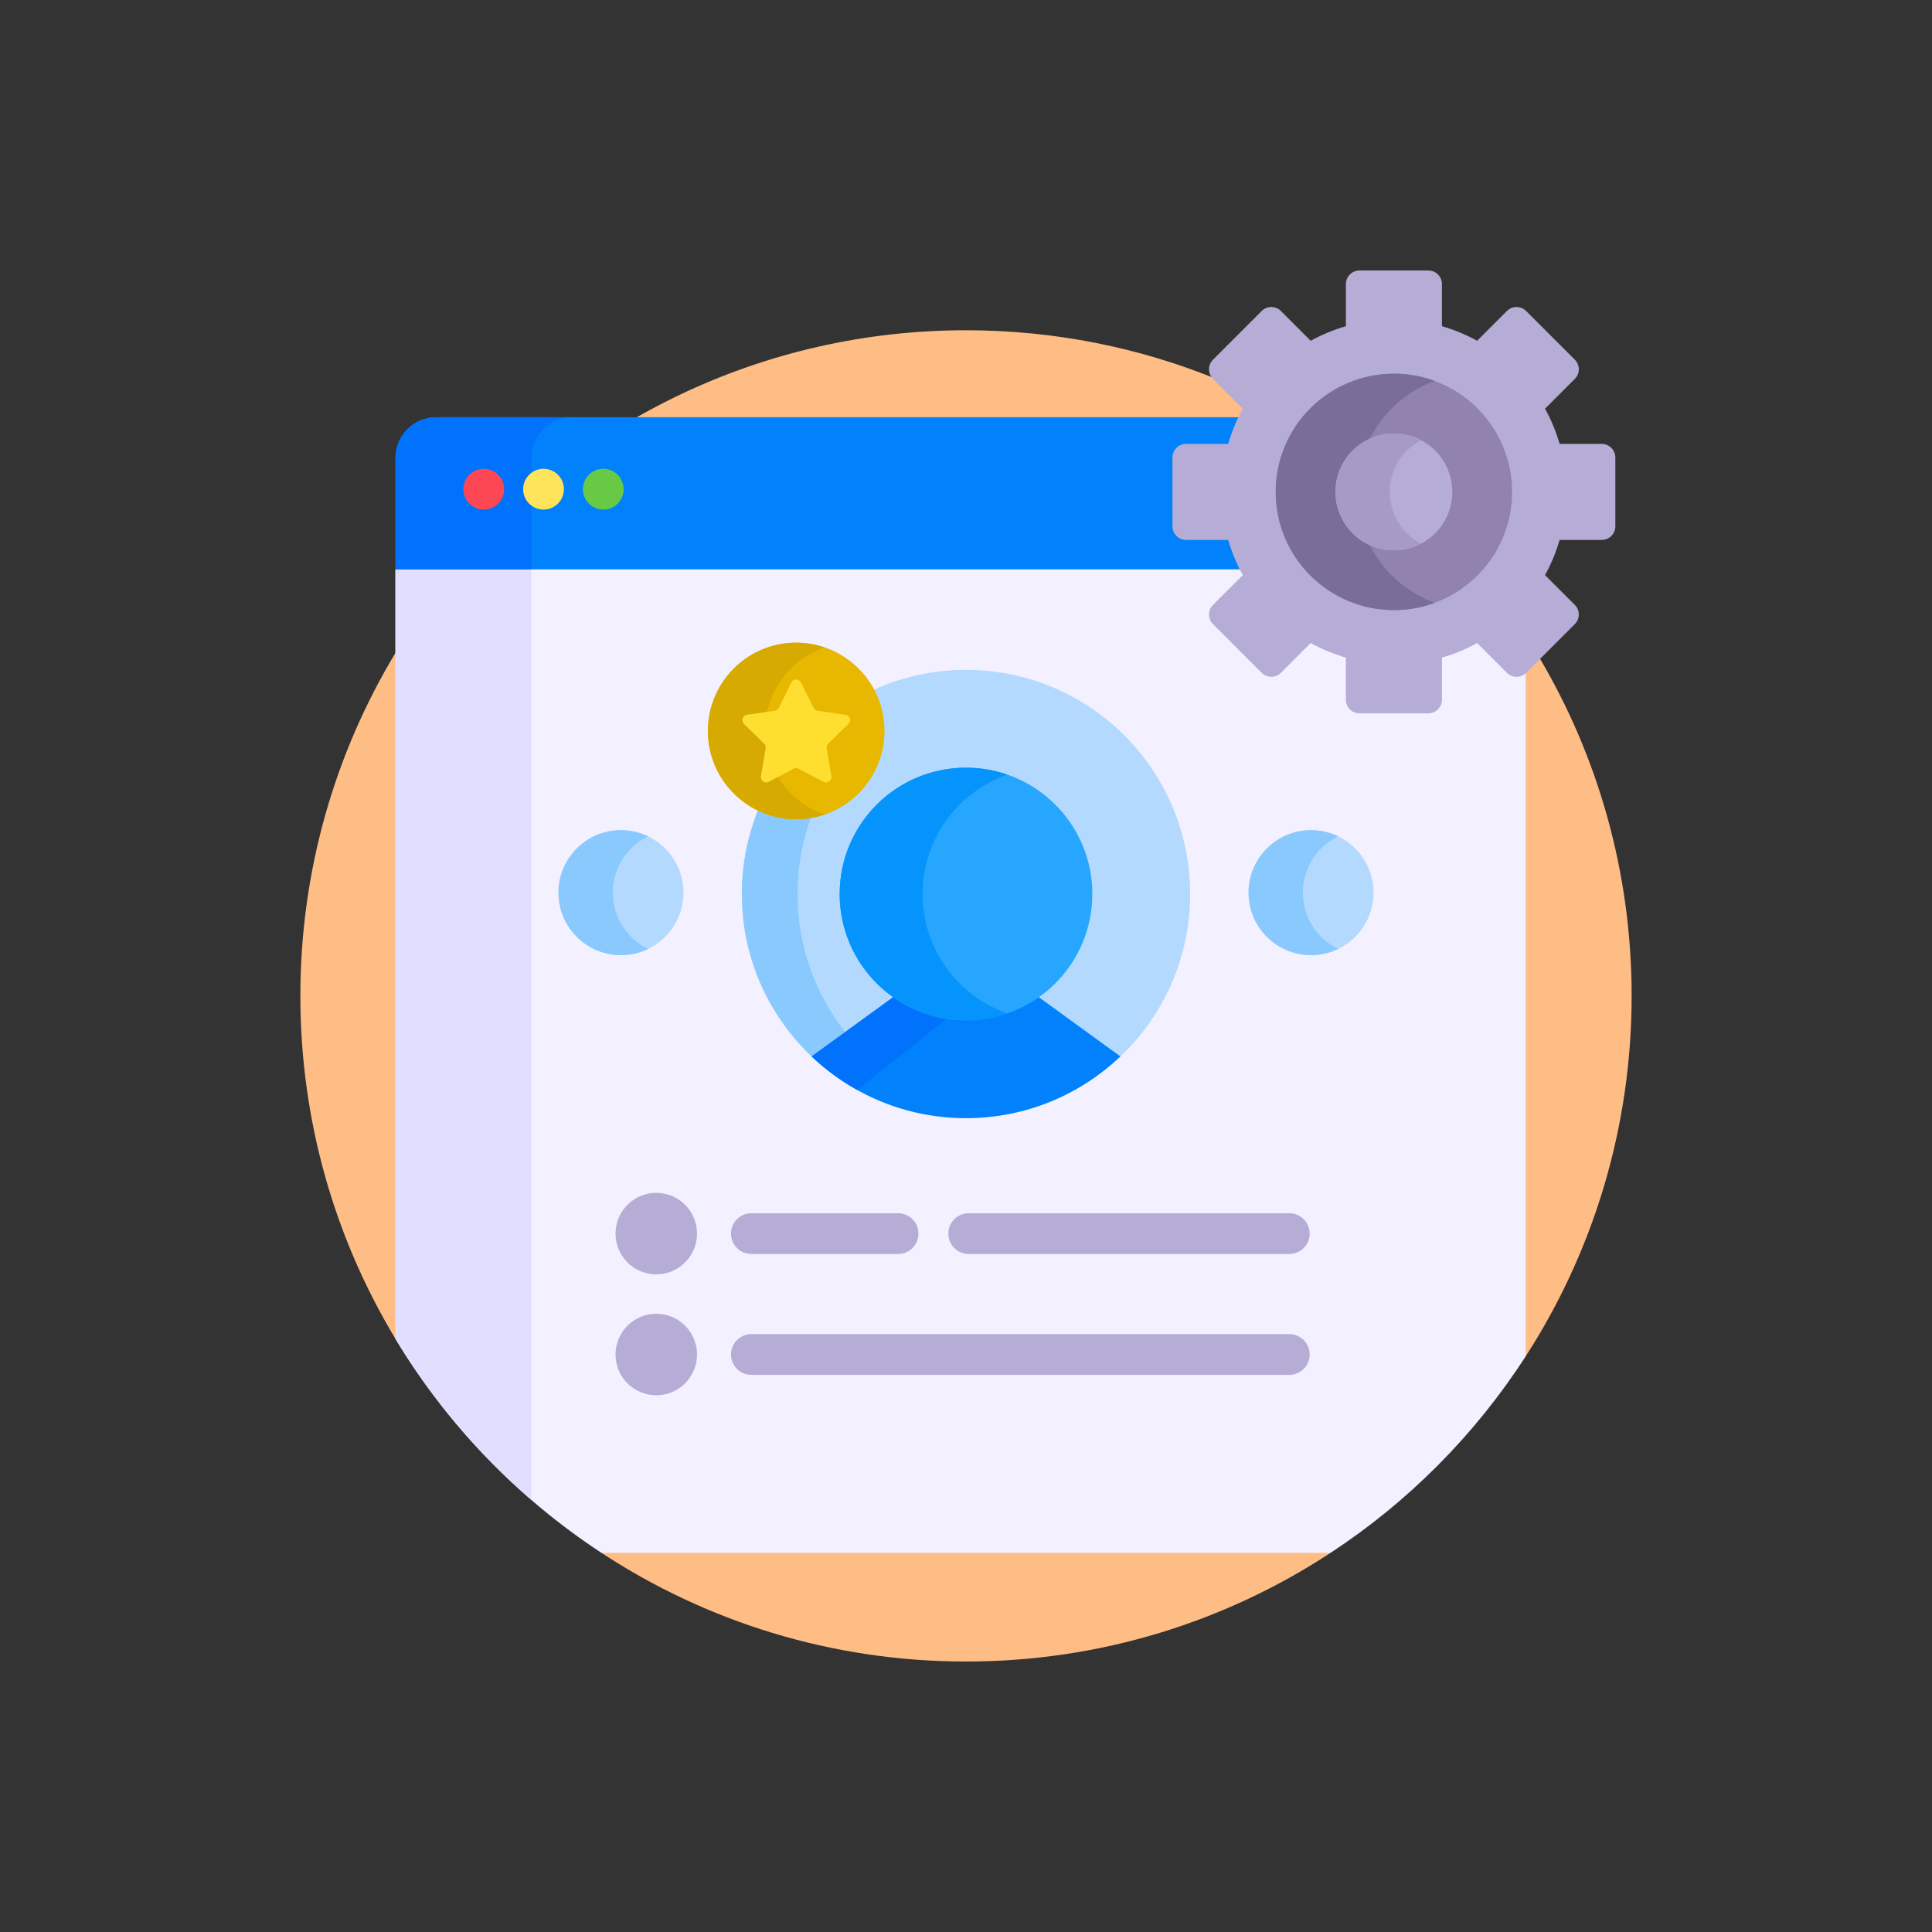
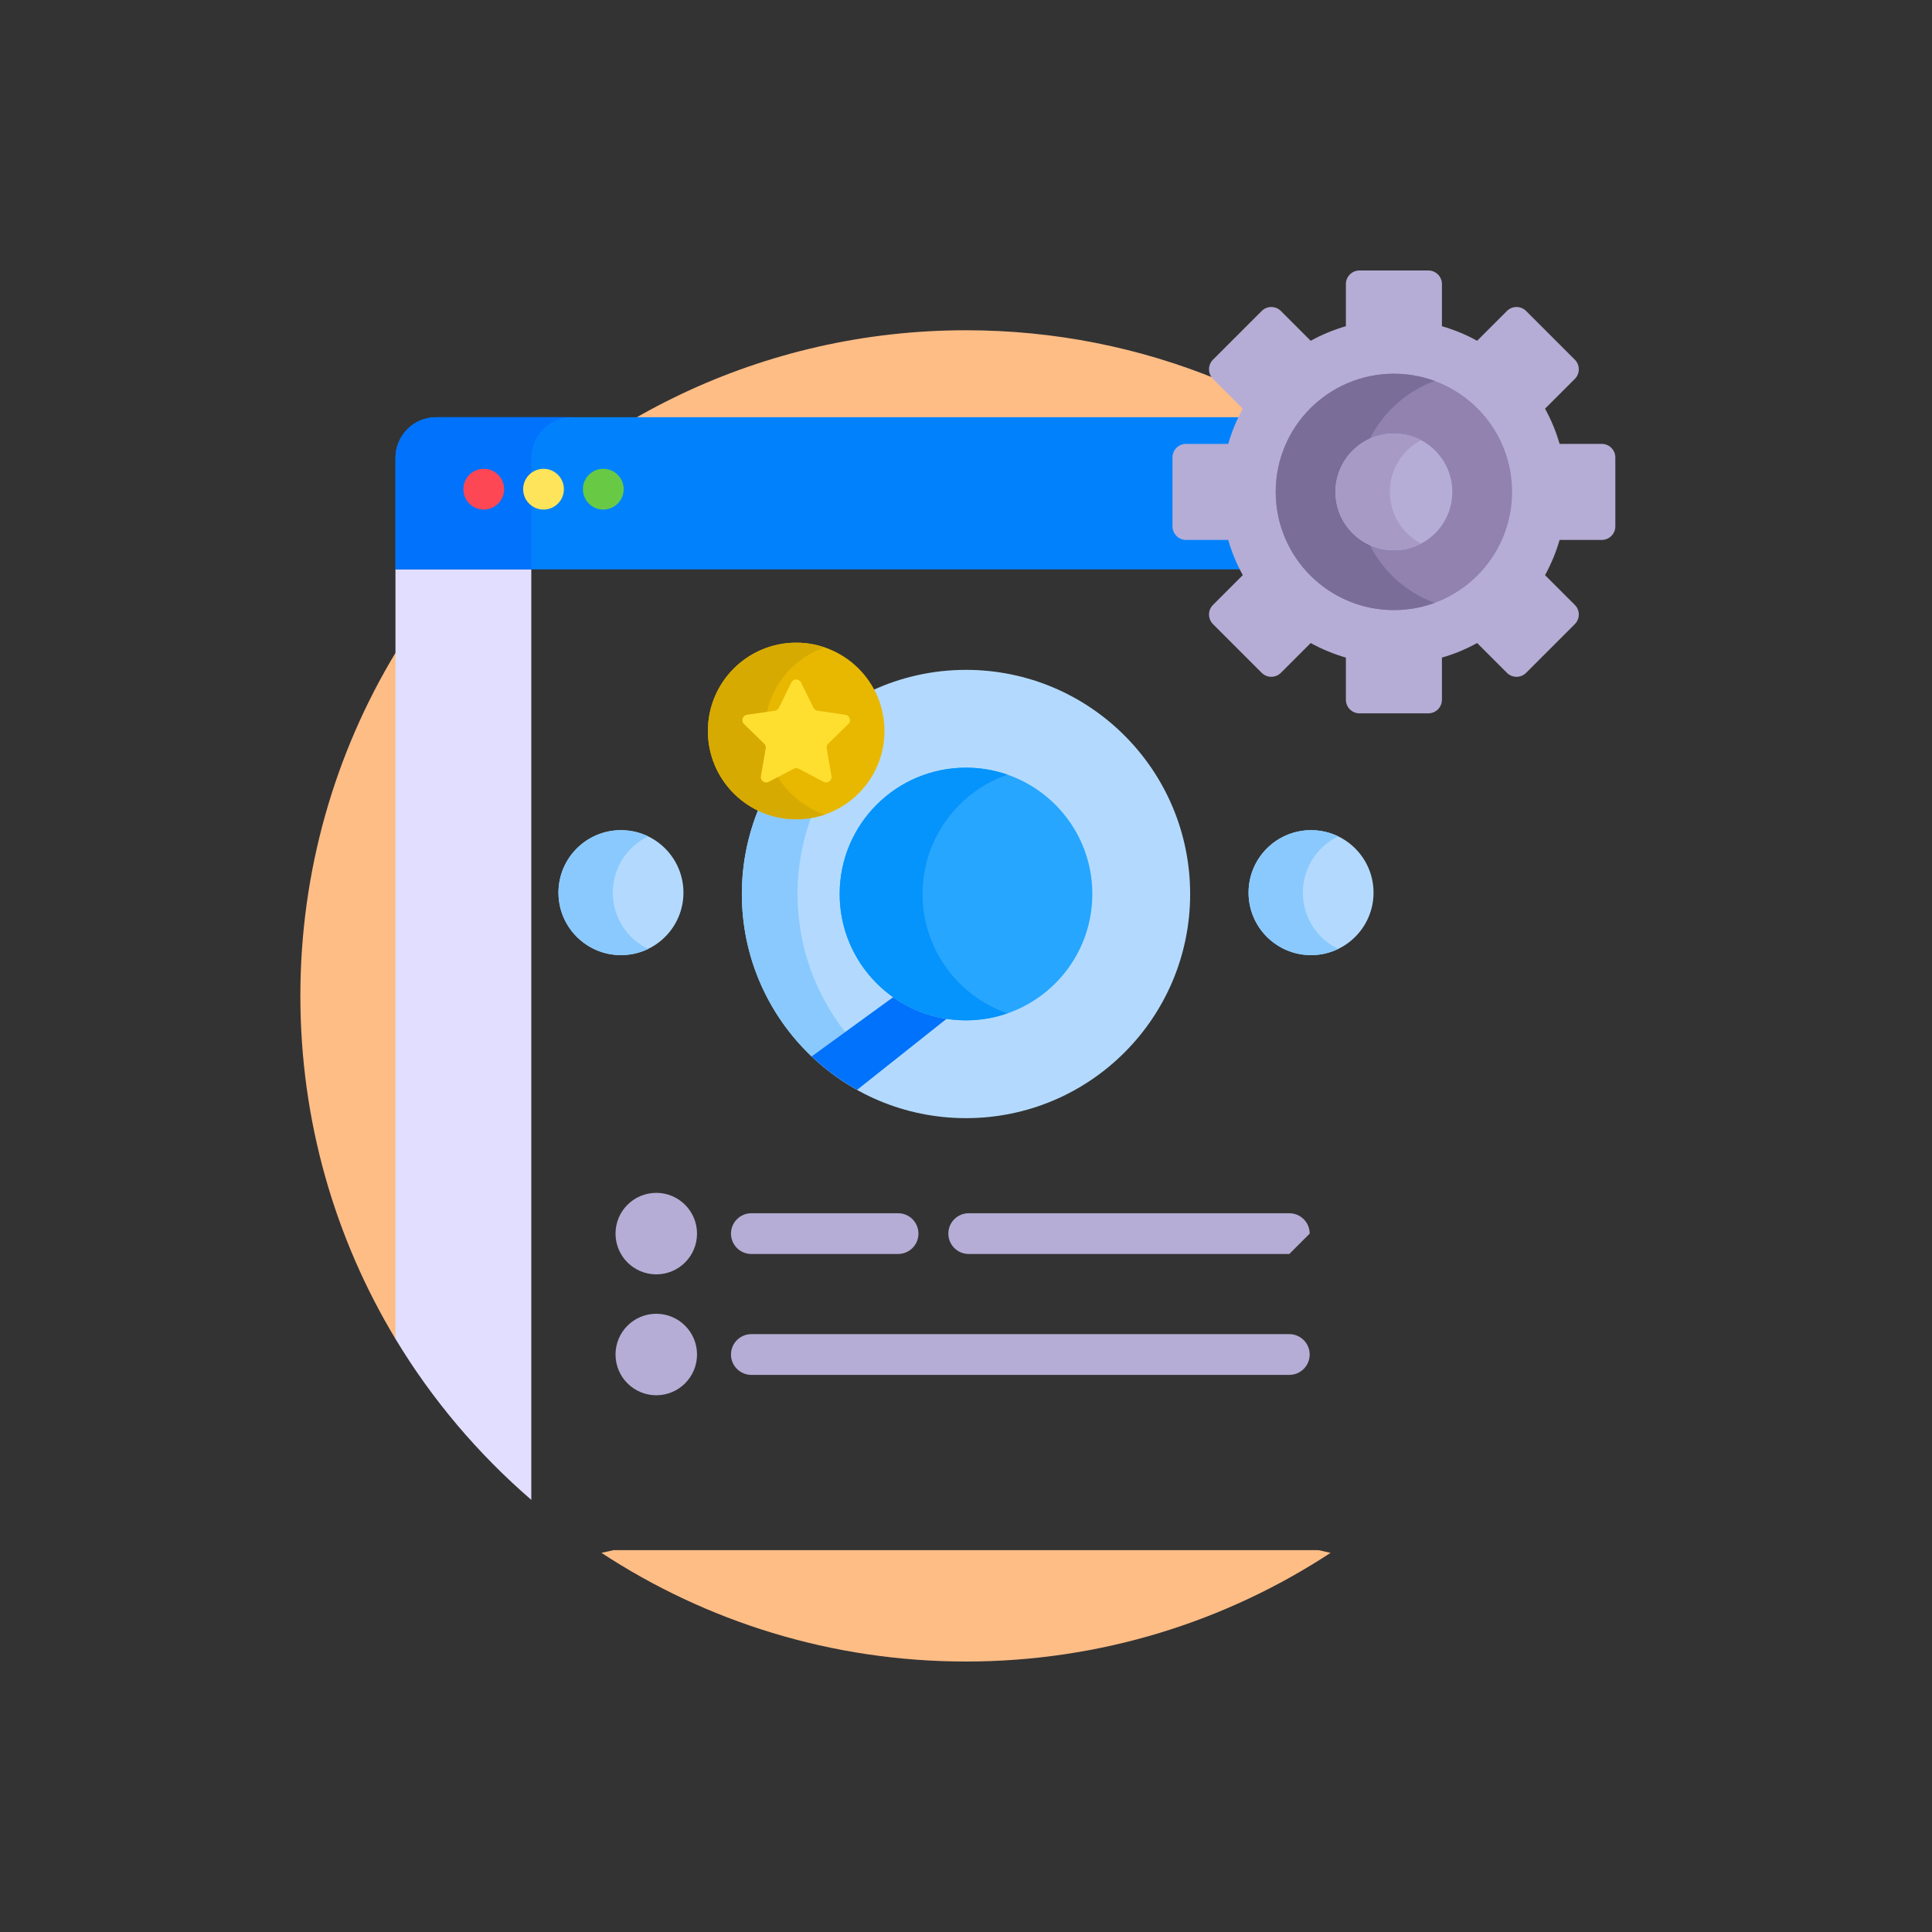
<svg xmlns="http://www.w3.org/2000/svg" width="200" height="200" viewBox="0 0 200 200" fill="none">
  <rect x="0" y="0" width="200" height="200" fill="#333333" stroke="none" />
  <g clip-path="url(#clip0_460_3255)">
    <path d="M41.219 68.742L40.938 67.587C34.69 77.957 31.094 90.105 31.094 103.094C31.094 116.083 34.69 128.231 40.938 138.601L41.219 137.389V68.742Z" fill="#FFBD86" />
-     <path d="M159.282 67.955L157.786 69.452C157.746 69.492 157.701 69.525 157.656 69.558V139.114L157.938 140.405C164.877 129.651 168.906 116.843 168.906 103.093C168.906 90.258 165.394 78.244 159.282 67.955Z" fill="#FFBD86" />
    <path d="M63.52 160.469L62.262 160.75C73.103 167.861 86.067 172 100.001 172C113.934 172 126.899 167.861 137.74 160.75L136.482 160.469H63.52Z" fill="#FFBD86" />
    <path d="M127.414 55.815L127.355 55.611H122.781C122.161 55.611 121.656 55.107 121.656 54.486V47.357C121.656 46.736 122.161 46.232 122.781 46.232H127.355L127.414 46.029C127.776 44.777 128.276 43.57 128.898 42.443L129 42.257L126.012 39.27C117.986 35.994 109.205 34.188 100 34.188C78.879 34.188 59.982 43.693 47.342 58.656H128.514C128.069 57.747 127.698 56.795 127.414 55.815Z" fill="#FFBD86" />
-     <path d="M157.786 69.452C157.573 69.665 157.291 69.782 156.99 69.782C156.689 69.782 156.407 69.665 156.194 69.452L152.961 66.219L152.776 66.321C151.648 66.943 150.441 67.442 149.189 67.805L148.986 67.864V72.438C148.986 73.058 148.482 73.563 147.861 73.563H140.732C140.111 73.563 139.607 73.058 139.607 72.438V67.864L139.404 67.805C138.152 67.442 136.945 66.943 135.817 66.321L135.632 66.219L132.399 69.452C132.187 69.665 131.904 69.782 131.603 69.782C131.303 69.782 131.02 69.665 130.808 69.452L125.766 64.411C125.328 63.972 125.328 63.258 125.766 62.82L128.999 59.586L128.897 59.401C128.763 59.157 128.636 58.908 128.513 58.657H42.414L40.938 58.938V138.601C46.293 147.49 53.598 155.068 62.261 160.75H137.739C145.809 155.457 152.703 148.518 157.938 140.406V69.3L157.786 69.452Z" fill="#F3F0FF" />
    <path d="M40.938 58.938V138.601C44.72 144.879 49.48 150.5 55 155.265V58.938H40.938Z" fill="#E2DEFF" />
    <path d="M127.414 55.815L127.355 55.611H122.781C122.161 55.611 121.656 55.107 121.656 54.486V47.357C121.656 46.736 122.161 46.232 122.781 46.232H127.355L127.414 46.029C127.698 45.048 128.068 44.096 128.514 43.187H45.156C42.826 43.187 40.938 45.076 40.938 47.406V58.937H128.659C128.149 57.943 127.727 56.898 127.414 55.815Z" fill="#0182FC" />
    <path d="M59.219 43.188H45.156C42.826 43.188 40.938 45.076 40.938 47.406V58.938H55V47.406C55 45.076 56.889 43.188 59.219 43.188Z" fill="#0172FB" />
    <path d="M50.078 52.75C51.243 52.75 52.188 51.806 52.188 50.641C52.188 49.476 51.243 48.531 50.078 48.531C48.913 48.531 47.969 49.476 47.969 50.641C47.969 51.806 48.913 52.75 50.078 52.75Z" fill="#FD4755" />
    <path d="M56.266 52.75C57.431 52.75 58.375 51.806 58.375 50.641C58.375 49.476 57.431 48.531 56.266 48.531C55.101 48.531 54.156 49.476 54.156 50.641C54.156 51.806 55.101 52.75 56.266 52.75Z" fill="#FEE45A" />
    <path d="M62.453 52.75C63.618 52.75 64.562 51.806 64.562 50.641C64.562 49.476 63.618 48.531 62.453 48.531C61.288 48.531 60.344 49.476 60.344 50.641C60.344 51.806 61.288 52.75 62.453 52.75Z" fill="#68CA44" />
    <path d="M100 69.344C96.51 69.344 93.203 70.119 90.234 71.499C90.902 72.743 91.281 74.164 91.281 75.672C91.281 80.557 87.307 84.531 82.422 84.531C81.041 84.531 79.734 84.213 78.568 83.648C77.429 86.389 76.797 89.394 76.797 92.547C76.797 105.361 87.185 115.75 100 115.75C112.815 115.75 123.203 105.361 123.203 92.547C123.203 79.732 112.815 69.344 100 69.344Z" fill="#B3DAFE" />
    <path d="M84.019 109.361L87.494 106.836C84.407 102.898 82.562 97.94 82.562 92.547C82.562 89.671 83.093 86.92 84.05 84.379C83.522 84.478 82.978 84.531 82.422 84.531C81.041 84.531 79.734 84.213 78.568 83.648C77.429 86.389 76.797 89.394 76.797 92.547C76.797 99.166 79.573 105.134 84.019 109.361C84.019 109.361 84.02 109.361 84.019 109.361Z" fill="#8AC9FE" />
-     <path d="M107.296 103.051C105.225 104.494 102.71 105.344 100 105.344C97.29 105.344 94.775 104.494 92.704 103.051L84.019 109.36C88.181 113.317 93.805 115.75 100 115.75C106.195 115.75 111.819 113.317 115.981 109.36L107.296 103.051Z" fill="#0182FC" />
    <path d="M92.459 103.229L84.019 109.36C85.431 110.702 87.014 111.864 88.727 112.82L97.985 105.47C95.949 105.155 94.071 104.368 92.459 103.229Z" fill="#0172FB" />
    <path d="M100 105.625C107.223 105.625 113.078 99.77 113.078 92.547C113.078 85.324 107.223 79.469 100 79.469C92.777 79.469 86.922 85.324 86.922 92.547C86.922 99.77 92.777 105.625 100 105.625Z" fill="#26A6FE" />
    <path d="M95.5 92.547C95.5 86.827 99.174 81.968 104.289 80.192C102.945 79.725 101.503 79.469 100 79.469C92.777 79.469 86.922 85.324 86.922 92.547C86.922 99.77 92.777 105.625 100 105.625C101.503 105.625 102.945 105.368 104.289 104.902C99.174 103.126 95.5 98.267 95.5 92.547Z" fill="#0593FC" />
    <path d="M165.812 45.951H161.45C161.08 44.671 160.573 43.45 159.942 42.307L163.026 39.223C163.575 38.674 163.575 37.784 163.026 37.234L157.984 32.193C157.435 31.644 156.545 31.644 155.996 32.193L152.912 35.277C151.768 34.646 150.547 34.139 149.268 33.769V29.406C149.268 28.63 148.638 28 147.862 28H140.732C139.956 28 139.326 28.63 139.326 29.406V33.769C138.047 34.139 136.826 34.646 135.682 35.277L132.598 32.193C132.049 31.644 131.159 31.644 130.61 32.193L125.568 37.234C125.019 37.784 125.019 38.674 125.568 39.223L128.652 42.307C128.021 43.45 127.514 44.672 127.144 45.951H122.781C122.005 45.951 121.375 46.581 121.375 47.357V54.486C121.375 55.263 122.005 55.893 122.781 55.893H127.144C127.514 57.172 128.021 58.393 128.652 59.537L125.568 62.62C125.019 63.17 125.019 64.06 125.568 64.609L130.609 69.651C131.159 70.2 132.049 70.2 132.598 69.651L135.682 66.567C136.825 67.198 138.047 67.704 139.326 68.075V72.438C139.326 73.214 139.956 73.844 140.732 73.844H147.861C148.638 73.844 149.268 73.214 149.268 72.438V68.075C150.547 67.705 151.768 67.198 152.912 66.567L155.995 69.651C156.545 70.2 157.435 70.2 157.984 69.651L163.026 64.609C163.575 64.06 163.575 63.17 163.026 62.621L159.942 59.537C160.573 58.393 161.079 57.172 161.449 55.893H165.812C166.589 55.893 167.219 55.263 167.219 54.487V47.357C167.219 46.581 166.589 45.951 165.812 45.951Z" fill="#B5ADD5" />
    <path d="M144.297 63.156C151.054 63.156 156.531 57.679 156.531 50.922C156.531 44.165 151.054 38.688 144.297 38.688C137.54 38.688 132.062 44.165 132.062 50.922C132.062 57.679 137.54 63.156 144.297 63.156Z" fill="#9182B0" />
    <path d="M141.806 56.427C139.711 55.478 138.25 53.372 138.25 50.922C138.25 48.471 139.711 46.366 141.806 45.416C143.196 42.664 145.594 40.508 148.516 39.434C147.2 38.951 145.78 38.687 144.297 38.687C137.54 38.687 132.062 44.165 132.062 50.922C132.062 57.678 137.54 63.156 144.297 63.156C145.78 63.156 147.2 62.892 148.516 62.409C145.594 61.336 143.196 59.18 141.806 56.427Z" fill="#7A6D98" />
    <path d="M144.297 56.969C147.636 56.969 150.344 54.261 150.344 50.922C150.344 47.582 147.636 44.875 144.297 44.875C140.957 44.875 138.25 47.582 138.25 50.922C138.25 54.261 140.957 56.969 144.297 56.969Z" fill="#B5ADD5" />
    <path d="M143.875 50.922C143.875 48.599 145.187 46.584 147.109 45.571C146.269 45.128 145.313 44.875 144.297 44.875C140.957 44.875 138.25 47.582 138.25 50.922C138.25 54.261 140.957 56.969 144.297 56.969C145.313 56.969 146.269 56.715 147.109 56.273C145.187 55.26 143.875 53.245 143.875 50.922Z" fill="#A79BC6" />
-     <path d="M133.469 129.812H100.281C99.116 129.812 98.172 128.868 98.172 127.703C98.172 126.538 99.116 125.594 100.281 125.594H133.469C134.634 125.594 135.578 126.538 135.578 127.703C135.578 128.868 134.634 129.812 133.469 129.812Z" fill="#B5ADD5" />
+     <path d="M133.469 129.812H100.281C99.116 129.812 98.172 128.868 98.172 127.703C98.172 126.538 99.116 125.594 100.281 125.594H133.469C134.634 125.594 135.578 126.538 135.578 127.703Z" fill="#B5ADD5" />
    <path d="M92.969 129.812H77.781C76.616 129.812 75.672 128.868 75.672 127.703C75.672 126.538 76.616 125.594 77.781 125.594H92.969C94.134 125.594 95.078 126.538 95.078 127.703C95.078 128.868 94.134 129.812 92.969 129.812Z" fill="#B5ADD5" />
    <path d="M67.938 131.922C70.267 131.922 72.156 130.033 72.156 127.703C72.156 125.373 70.267 123.484 67.938 123.484C65.608 123.484 63.719 125.373 63.719 127.703C63.719 130.033 65.608 131.922 67.938 131.922Z" fill="#B5ADD5" />
    <path d="M133.469 142.328H77.781C76.616 142.328 75.672 141.384 75.672 140.219C75.672 139.054 76.616 138.109 77.781 138.109H133.469C134.634 138.109 135.578 139.054 135.578 140.219C135.578 141.384 134.634 142.328 133.469 142.328Z" fill="#B5ADD5" />
    <path d="M67.938 144.438C70.267 144.438 72.156 142.549 72.156 140.219C72.156 137.889 70.267 136 67.938 136C65.608 136 63.719 137.889 63.719 140.219C63.719 142.549 65.608 144.438 67.938 144.438Z" fill="#B5ADD5" />
    <path d="M82.422 84.812C87.47 84.812 91.562 80.72 91.562 75.672C91.562 70.624 87.47 66.531 82.422 66.531C77.374 66.531 73.281 70.624 73.281 75.672C73.281 80.72 77.374 84.812 82.422 84.812Z" fill="#E8B800" />
    <path d="M79.188 75.672C79.188 71.658 81.776 68.25 85.375 67.022C84.448 66.705 83.456 66.531 82.422 66.531C77.374 66.531 73.281 70.624 73.281 75.672C73.281 80.72 77.374 84.812 82.422 84.812C83.456 84.812 84.448 84.638 85.375 84.322C81.776 83.094 79.188 79.686 79.188 75.672Z" fill="#D7AA02" />
    <path d="M82.923 70.656L84.212 73.268C84.294 73.433 84.451 73.547 84.633 73.574L87.516 73.993C87.974 74.059 88.157 74.623 87.826 74.946L85.74 76.979C85.608 77.108 85.548 77.293 85.579 77.474L86.071 80.345C86.15 80.802 85.67 81.151 85.26 80.935L82.681 79.579C82.519 79.494 82.324 79.494 82.161 79.579L79.583 80.935C79.173 81.151 78.693 80.802 78.772 80.345L79.264 77.474C79.295 77.293 79.235 77.108 79.103 76.979L77.017 74.946C76.685 74.623 76.868 74.059 77.327 73.993L80.21 73.574C80.392 73.547 80.549 73.433 80.631 73.268L81.92 70.656C82.125 70.24 82.718 70.24 82.923 70.656Z" fill="#FEDF30" />
    <path d="M135.719 98.875C139.291 98.875 142.188 95.979 142.188 92.406C142.188 88.834 139.291 85.938 135.719 85.938C132.146 85.938 129.25 88.834 129.25 92.406C129.25 95.979 132.146 98.875 135.719 98.875Z" fill="#B3DAFE" />
    <path d="M134.875 92.406C134.875 89.841 136.368 87.626 138.531 86.58C137.681 86.168 136.727 85.938 135.719 85.938C132.146 85.938 129.25 88.834 129.25 92.406C129.25 95.979 132.146 98.875 135.719 98.875C136.727 98.875 137.681 98.644 138.531 98.233C136.368 97.187 134.875 94.971 134.875 92.406Z" fill="#8AC9FE" />
    <path d="M64.281 98.875C67.854 98.875 70.75 95.979 70.75 92.406C70.75 88.834 67.854 85.938 64.281 85.938C60.709 85.938 57.812 88.834 57.812 92.406C57.812 95.979 60.709 98.875 64.281 98.875Z" fill="#B3DAFE" />
    <path d="M63.438 92.406C63.438 89.841 64.93 87.626 67.094 86.58C66.243 86.168 65.289 85.938 64.281 85.938C60.709 85.938 57.812 88.834 57.812 92.406C57.812 95.979 60.709 98.875 64.281 98.875C65.289 98.875 66.243 98.644 67.094 98.233C64.93 97.187 63.438 94.971 63.438 92.406Z" fill="#8AC9FE" />
  </g>
  <defs>
    <clipPath id="clip0_460_3255">
      <rect width="144" height="144" fill="white" transform="translate(28 28)" />
    </clipPath>
  </defs>
</svg>